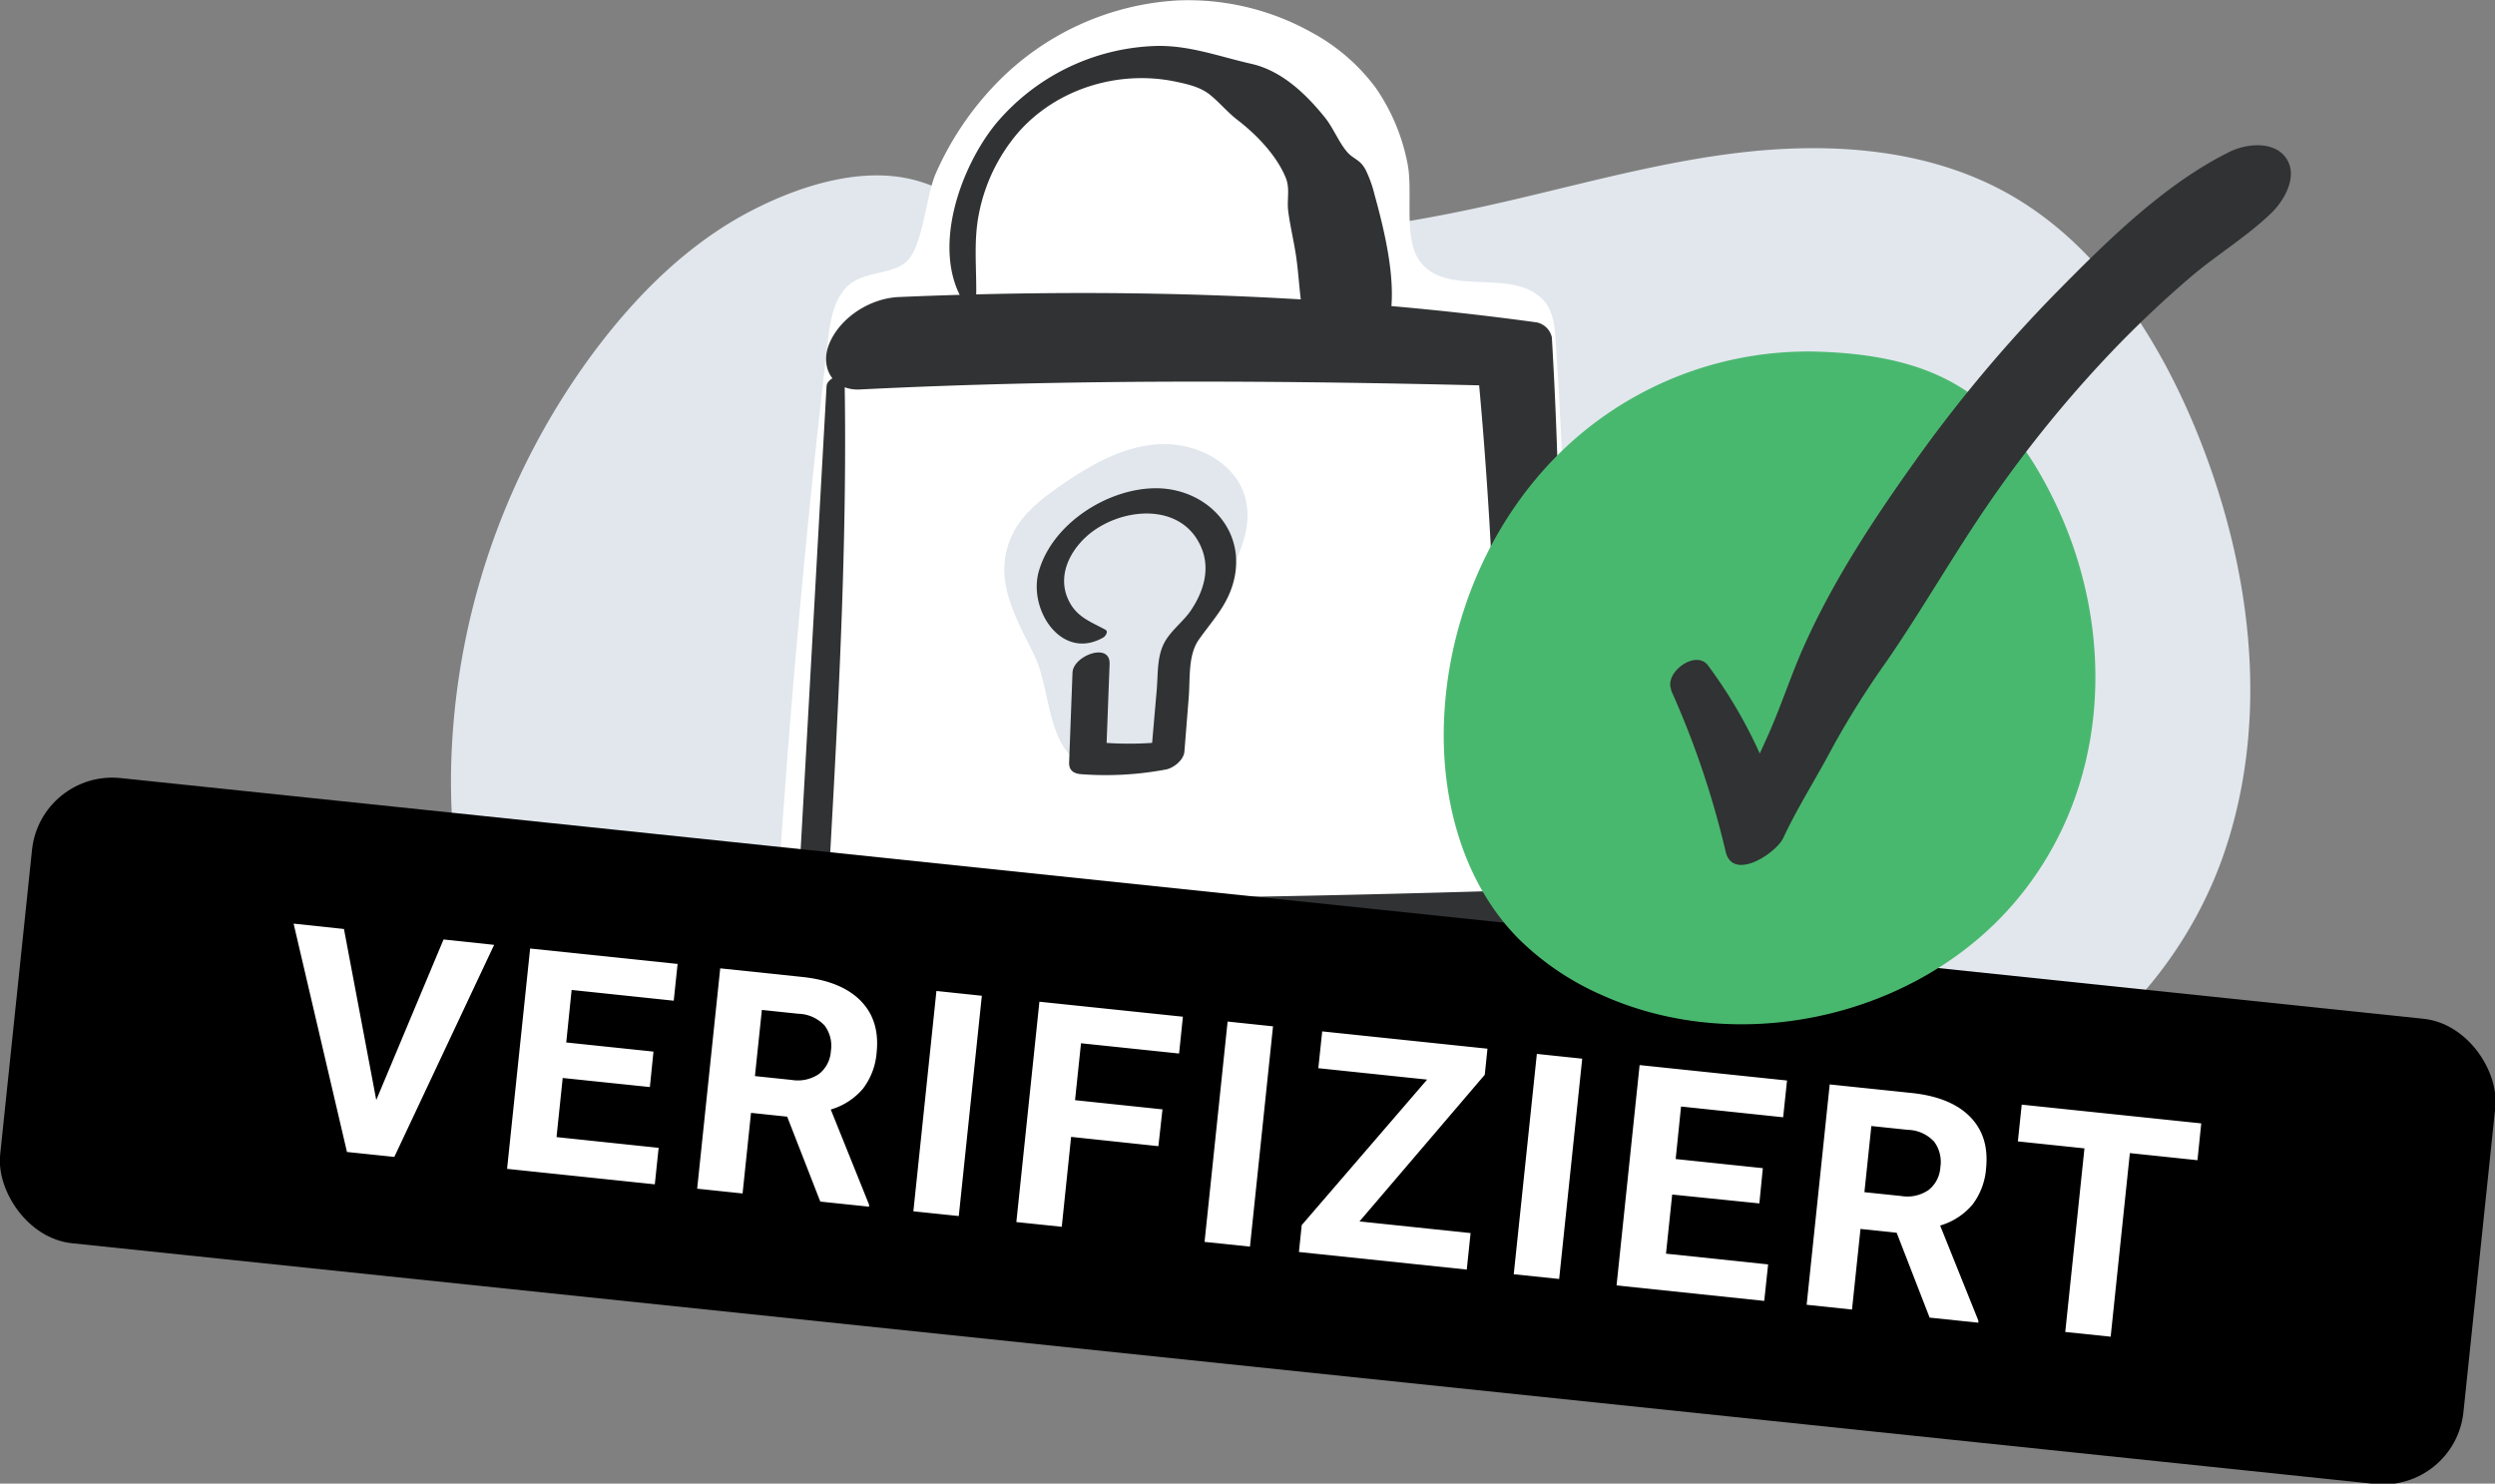
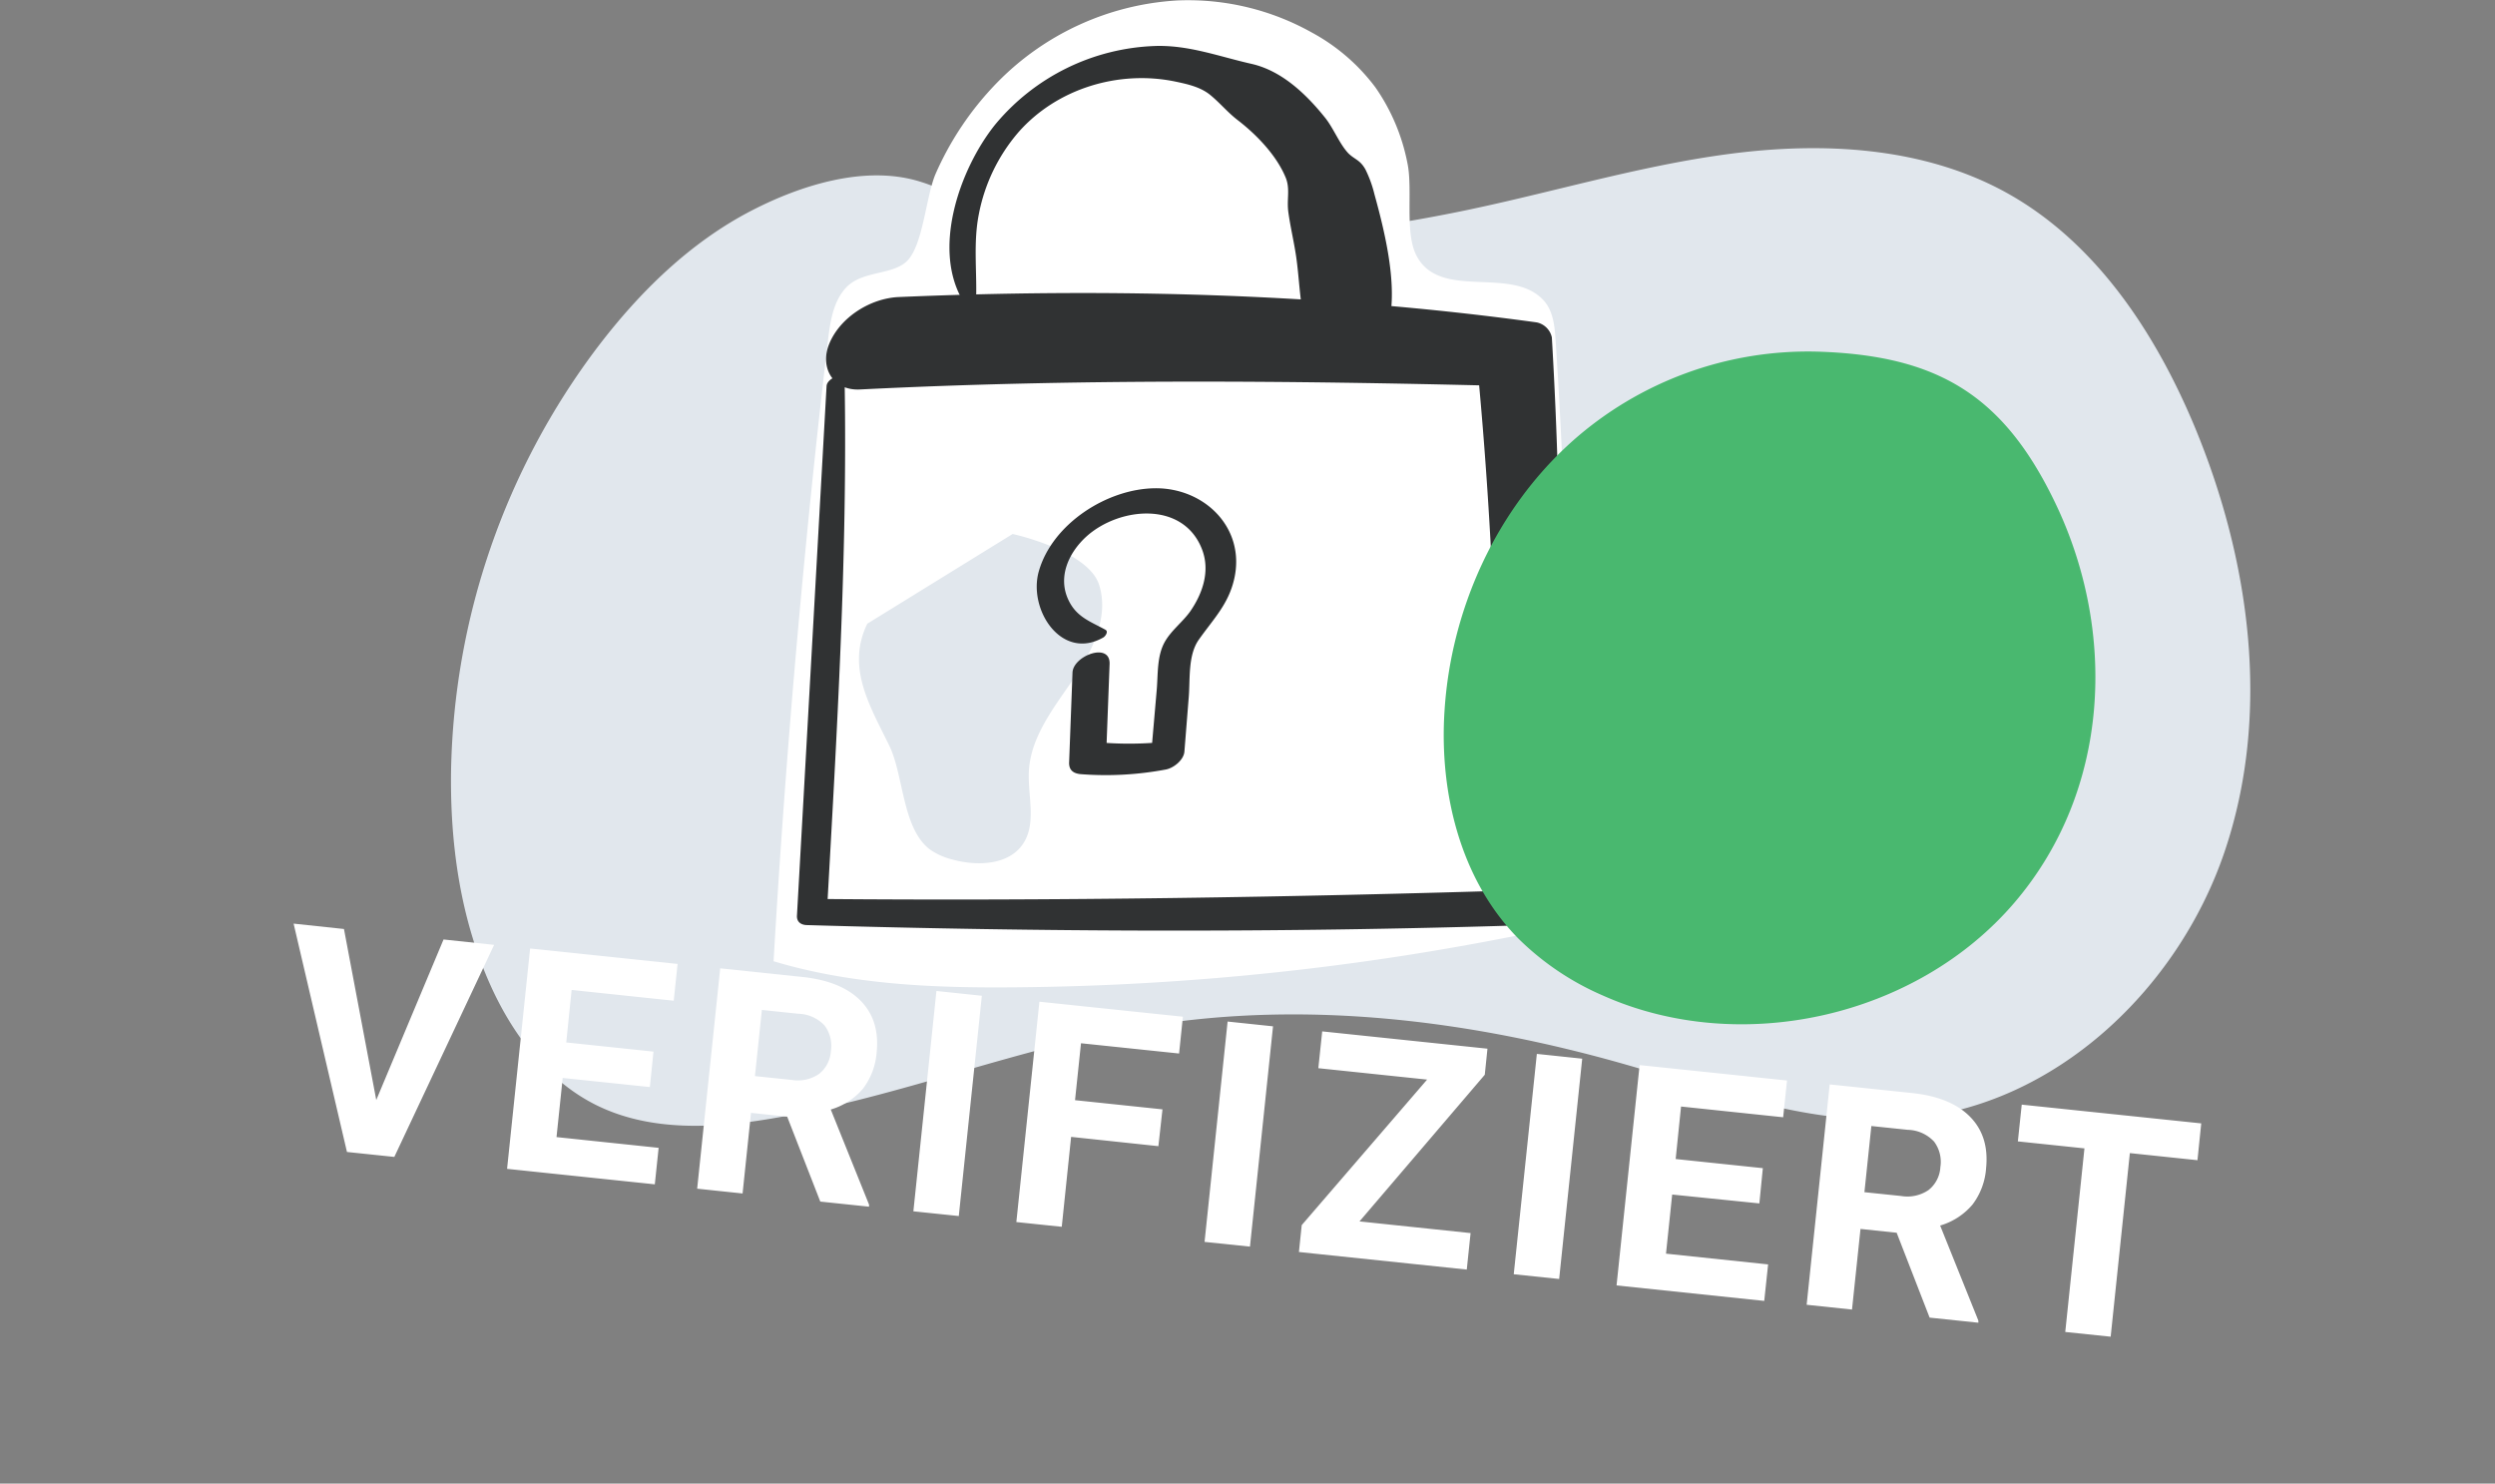
<svg xmlns="http://www.w3.org/2000/svg" viewBox="0 0 464.24 276.05">
  <rect x="0" y="0" width="464.24" height="276.05" fill="#808080" stroke="none" />
  <path d="M111.16 64.63a134.8 134.8 0 0 0-27.23 78.64c-.22 13.5 1.66 27.21 7.11 39.56 4.17 9.47 10.76 18.32 20.05 22.87 10 4.89 21.76 4.27 32.72 2.39 23.66-4 46.19-13.34 69.87-17.21 29.65-4.84 60.21-1 89.09 7.28 17.24 4.94 34.67 11.49 52.54 9.94 27-2.34 49.9-23.94 58.6-49.58s4.81-54.25-5.61-79.25c-7.33-17.51-18.45-34.33-35.09-43.48-15.41-8.46-33.93-9.44-51.36-7.16s-34.32 7.59-51.57 11c-25 5-53.15 7.24-78.42 2.48-7.77-1.46-13.58-6.21-20.94-8.4-10.08-3-21.9.76-30.89 5.38-11.57 5.93-21.07 15.28-28.87 25.54z" fill="#e1e7ed" />
  <path d="M143.94 178.86c14.56 4.38 30 5 45.17 4.85a497.68 497.68 0 0 0 96-10.21c1.7-.35 3.51-.78 4.69-2.05 1.35-1.47 1.48-3.65 1.54-5.65q1.47-51.24-1.89-102.47c-.17-2.59-.43-5.38-2.14-7.33-5.93-6.73-19.47.1-23.8-8.54-2.16-4.3-.6-12.25-1.64-17.14a37 37 0 0 0-5.94-14.05 36.38 36.38 0 0 0-11.79-10.19 47.15 47.15 0 0 0-25-6 51 51 0 0 0-33.84 15.53 57.12 57.12 0 0 0-11.18 16.66c-1.84 4.18-2.33 13.37-5.38 16.33-2.73 2.64-8.35 1.71-11.34 4.95-2.66 2.89-3 7.13-3.47 10.86q-3.12 26.61-5.49 53.32-2.73 30.54-4.5 61.13z" fill="#fff" />
-   <path d="M188.42 99.36c1.84-3.78 5.31-6.49 8.76-8.89 5.5-3.83 11.58-7.36 18.28-7.8s14.07 3.07 16.09 9.46c1.91 6-1.31 12.46-4.89 17.69s-7.8 10.56-8.17 16.89c-.27 4.61 1.48 9.74-1.08 13.59-2.66 4-8.53 4.22-13.16 2.94a12.49 12.49 0 0 1-4.13-1.83c-5.2-3.87-4.91-13.7-7.56-19.24-3.45-7.19-8.18-14.54-4.14-22.81z" fill="#e1e7ed" />
+   <path d="M188.42 99.36s14.07 3.07 16.09 9.46c1.91 6-1.31 12.46-4.89 17.69s-7.8 10.56-8.17 16.89c-.27 4.61 1.48 9.74-1.08 13.59-2.66 4-8.53 4.22-13.16 2.94a12.49 12.49 0 0 1-4.13-1.83c-5.2-3.87-4.91-13.7-7.56-19.24-3.45-7.19-8.18-14.54-4.14-22.81z" fill="#e1e7ed" />
  <g fill="#303233">
    <path d="M153.8 71.8l-5.51 98.55c-.08 1.15.71 1.74 1.79 1.78 44 1.29 87.77 1.43 131.75.08 1.92-.06 4.39-1.47 5-3.39 2.86-8.66 2.54-18 2.86-27q.47-12.94.52-25.89.1-26.59-1.46-53.16a3.64 3.64 0 0 0-2.81-2.78c-39.22-5.39-79.13-6.41-118.71-4.72-5.28.23-10.92 3.76-12.95 8.74-1.79 4.38.72 8.71 5.71 8.46 39.8-2 79.53-1.66 119.35-.67l-4.38-2.95q2.4 25.51 3.21 51.13.41 13.2.35 26.42c0 7.9-1.33 16.55.87 24.19l5.25-5c-44.12 1.38-88.34 2.07-132.52 1.68l1.78 1.77c1.81-32.61 3.8-65.37 3.26-98 0-2-3.27-.72-3.36.79z" />
    <path d="M181.63 55.46c.14-5.24-.53-10.39.5-15.6a32.84 32.84 0 0 1 7.34-15.22c7.17-8.18 18.74-11.68 29.33-9.44 2.23.47 4.57 1 6.35 2.44s3.25 3.25 5.12 4.69c3.45 2.65 7.13 6.44 8.87 10.51 1 2.23.24 4.15.58 6.63.39 2.86 1.09 5.68 1.49 8.54.77 5.5.65 11.83 3.27 16.79 1.39 2.65 5.82 1.85 7.92.93 2.91-1.28 5.85-4 6.33-7.26 1-6.82-1.16-15.72-3-22.36a22.12 22.12 0 0 0-1.67-4.59c-1-1.79-2-1.83-3.18-3-1.66-1.76-2.75-4.67-4.34-6.64-3.54-4.41-8.07-8.73-13.69-10-6.06-1.37-11.69-3.54-18-3.32a40.48 40.48 0 0 0-29.68 14.62c-6.6 8.22-12 23.47-5.72 33.25.53.84 2.15-.2 2.18-1zm24.06 61.72c-2.81-1.54-5.37-2.35-6.87-5.5-2.06-4.29 0-8.79 3.28-11.81 6.1-5.55 18.06-6.73 21.56 2.35 1.54 4 .14 8.15-2.19 11.53-1.42 2-3.55 3.55-4.76 5.72-1.46 2.63-1.23 5.95-1.48 8.89l-1.12 12.91 3.49-3.33a65.15 65.15 0 0 1-14 .11l2.23 2.22.63-16.72c.15-4.15-6.78-1.54-6.9 1.6l-.63 16.72c-.05 1.47.84 2.07 2.19 2.18a60.41 60.41 0 0 0 15.77-.86c1.46-.25 3.36-1.76 3.49-3.33l.81-10.16c.27-3.37-.16-7.76 1.84-10.63 2.68-3.82 5.54-6.59 6.62-11.36 2.14-9.42-5.46-16.93-14.7-16.86-8.94.07-19.12 6.6-21.65 15.42-2.06 7.14 4.22 16.8 12 12.34.36-.21 1-1.09.39-1.42z" />
  </g>
-   <rect x="-173.51" y="311.54" width="460.64" height="86.99" rx="15" transform="matrix(.995 .104 -.104 .995 212.56 -148.72)" />
  <path d="M70.01 204.68l12.52-29.87 9.41 1-18.57 39.46-8.81-.92-9.93-42.49 9.37 1zm50.91-2.41l-16.22-1.69-1.15 11 19 2-.71 6.79-27.49-2.88 4.29-41 27.44 2.87-.72 6.84-19-2-1 9.77 16.23 1.7zm25.55 5.51l-6.73-.71-1.57 15-8.45-.89 4.29-41 15.24 1.6q7.26.76 10.87 4.41c2.4 2.44 3.4 5.62 3 9.57a12.7 12.7 0 0 1-2.54 6.8 12.41 12.41 0 0 1-6 3.89l7.12 17.69v.39l-9.07-.95zm-6-7.55l6.81.71a7 7 0 0 0 5.1-1.1 5.83 5.83 0 0 0 2.22-4.28 6.26 6.26 0 0 0-1.17-4.74 6.94 6.94 0 0 0-4.89-2.19l-6.78-.71zm37.93 26.04l-8.45-.88 4.29-41 8.45.89zm37.14-13l-16.24-1.73-1.74 16.73-8.45-.88 4.29-41 26.7 2.79-.71 6.85-18.25-1.91-1.11 10.59 16.27 1.71zm17.04 18.69l-8.45-.88 4.29-41 8.45.89zm20.38-4.69l20.67 2.17-.71 6.79-31.23-3.27.52-5 23.33-27.08-20.24-2.12.72-6.85 30.75 3.22-.5 4.85zm37.15 10.71l-8.45-.88 4.3-41 8.44.89zm37.25-14.06l-16.22-1.65-1.15 11 19 2-.72 6.79-27.48-2.88 4.29-41 27.43 2.87-.72 6.84-19-2-1 9.77 16.22 1.7zm25.55 5.46l-6.73-.71-1.58 15-8.44-.89 4.29-41 15.23 1.59q7.27.76 10.87 4.41c2.41 2.44 3.4 5.62 3 9.57a12.63 12.63 0 0 1-2.55 6.81 12.49 12.49 0 0 1-6 3.88l7.11 17.69v.39l-9.07-.95zm-6-7.55l6.82.71a7 7 0 0 0 5.1-1.1 5.84 5.84 0 0 0 2.21-4.28 6.28 6.28 0 0 0-1.17-4.74 6.9 6.9 0 0 0-4.88-2.19l-6.79-.71zm61.97-5.95l-12.58-1.32-3.57 34.16-8.45-.88 3.57-34.16-12.39-1.3.72-6.84 33.4 3.49z" fill="#fff" />
  <path d="M292.51 82.14c-14.11 12.65-22.53 31.18-23.73 50.13-1 15.29 3 31.51 13.78 42.41a51.15 51.15 0 0 0 15.6 10.52c25.65 11.49 58.46 4.1 76.7-17.29 17.77-20.82 19.09-50.26 7.58-74.28-9.62-20.06-21.84-27.51-44.25-28.2a66 66 0 0 0-45.68 16.71z" fill="#49b86f" />
-   <path d="M310.93 128.43a165.48 165.48 0 0 1 10.15 30c1.3 5.67 9.39.35 10.73-2.51 2.67-5.72 6.25-11.31 9.22-16.95a164.81 164.81 0 0 1 10.16-16.13c7.11-10.37 13.24-21.3 20.52-31.57a227.37 227.37 0 0 1 22.92-27.6c4.12-4.19 8.42-8.23 12.89-12.05 4.86-4.16 10.48-7.53 15.07-11.95 2.45-2.35 5.06-6.88 2.81-10.21s-7.47-2.73-10.52-1.22c-12.18 6-23.09 16.85-32.55 26.47a260.4 260.4 0 0 0-26 31.11c-7.61 10.65-15 21.87-20.4 33.81-2.59 5.66-4.45 11.61-7 17.29q-2.16 4.74-4.21 9.52c-1.35 3.16-1.94 6.45-3.26 9.58l10.73-2.51a88.14 88.14 0 0 0-14.4-29.71c-2.27-3-8.23 1.35-6.8 4.59z" fill="#303233" />
</svg>